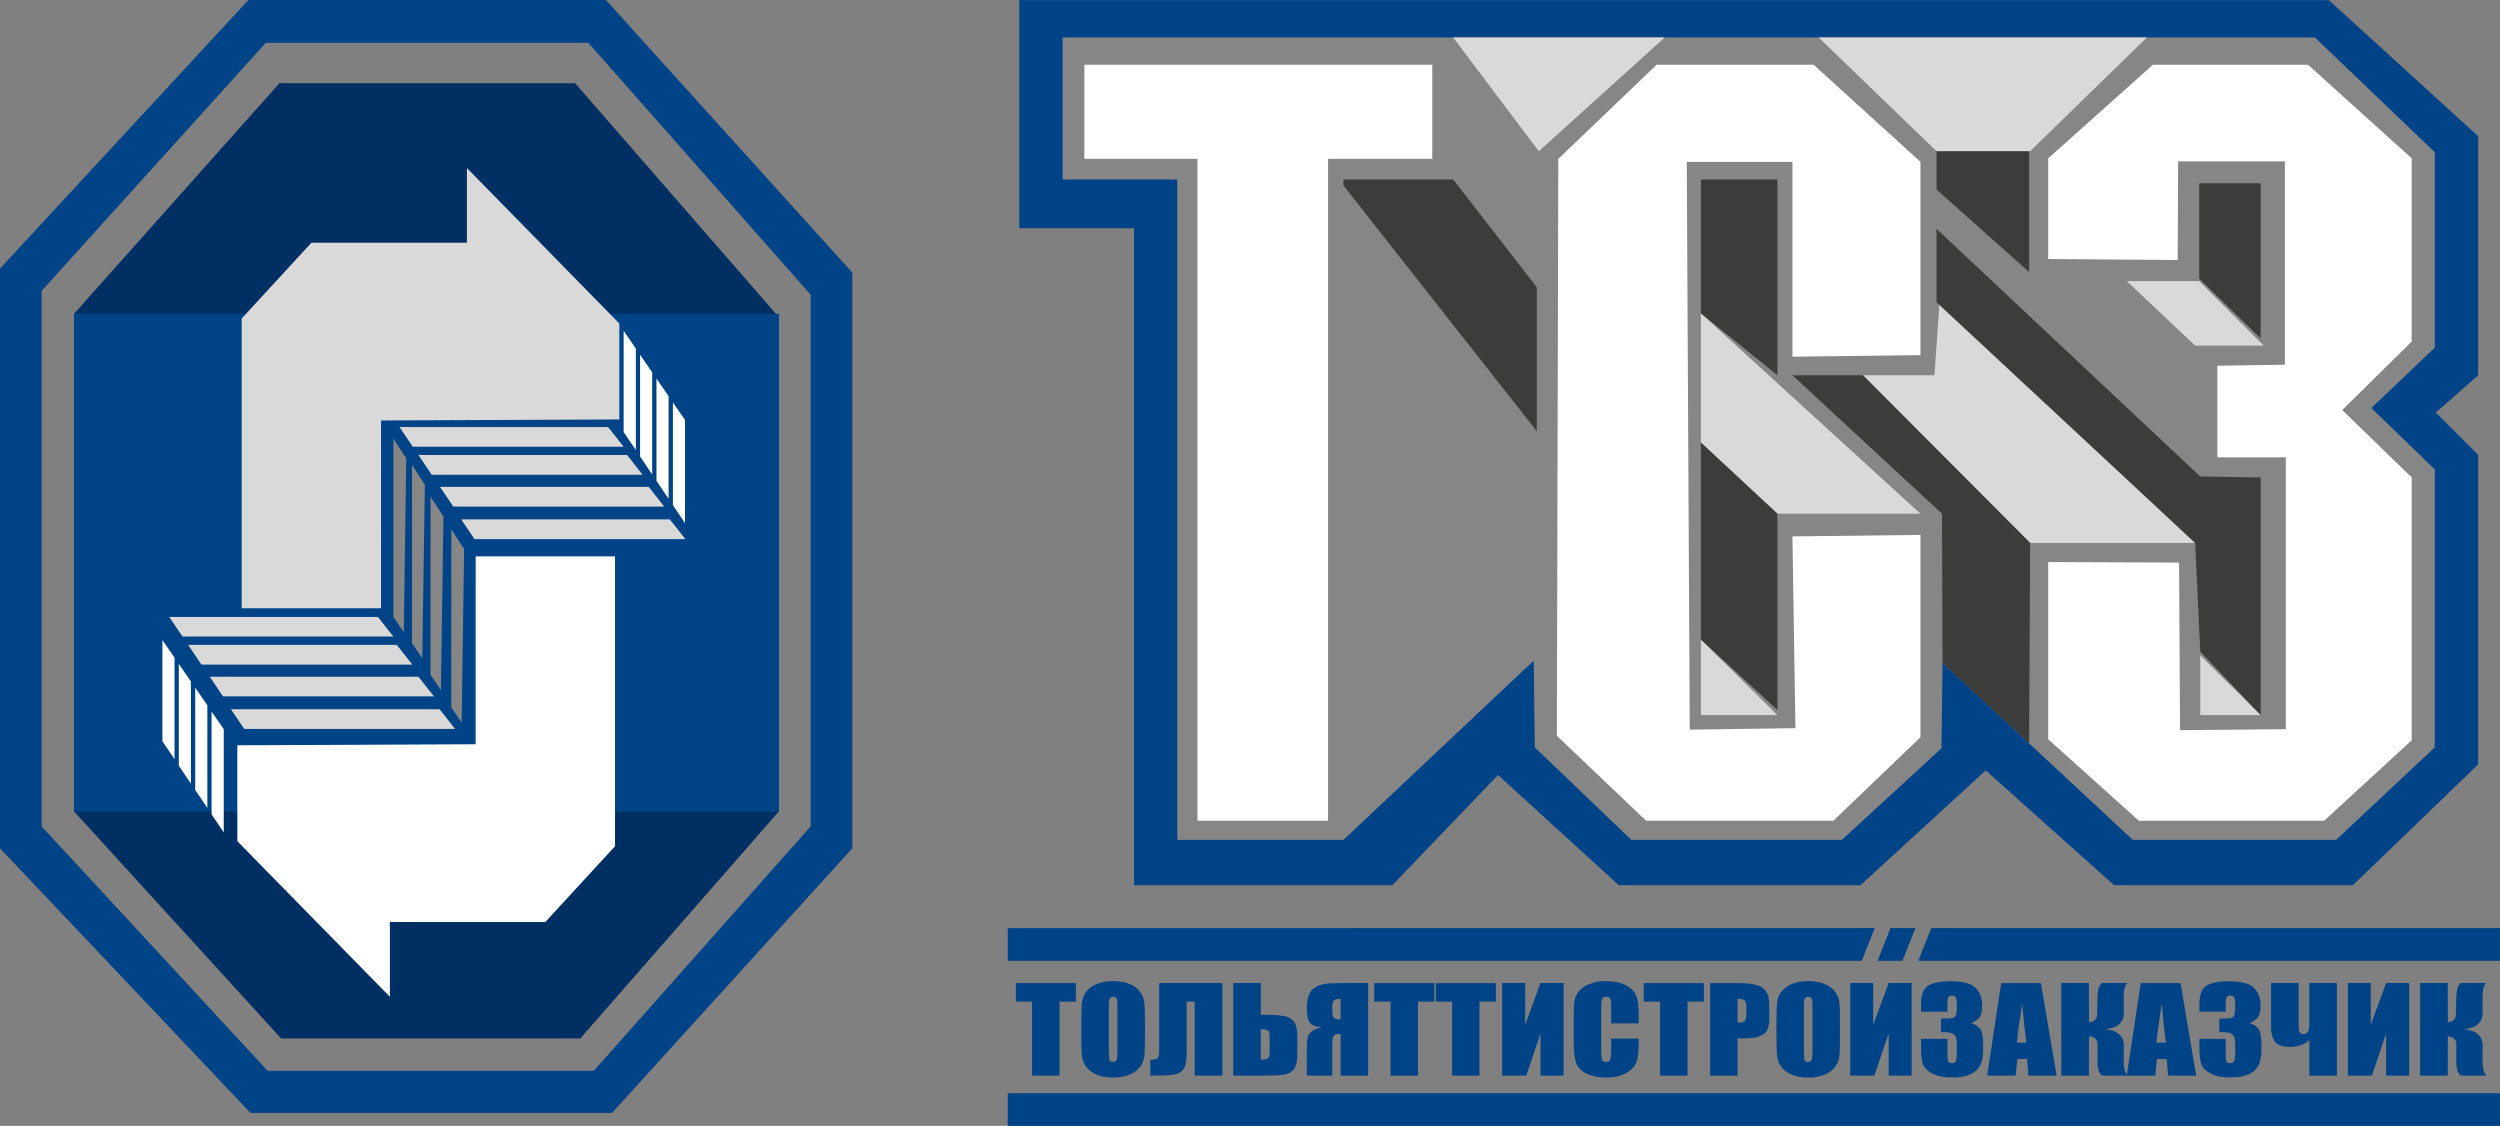
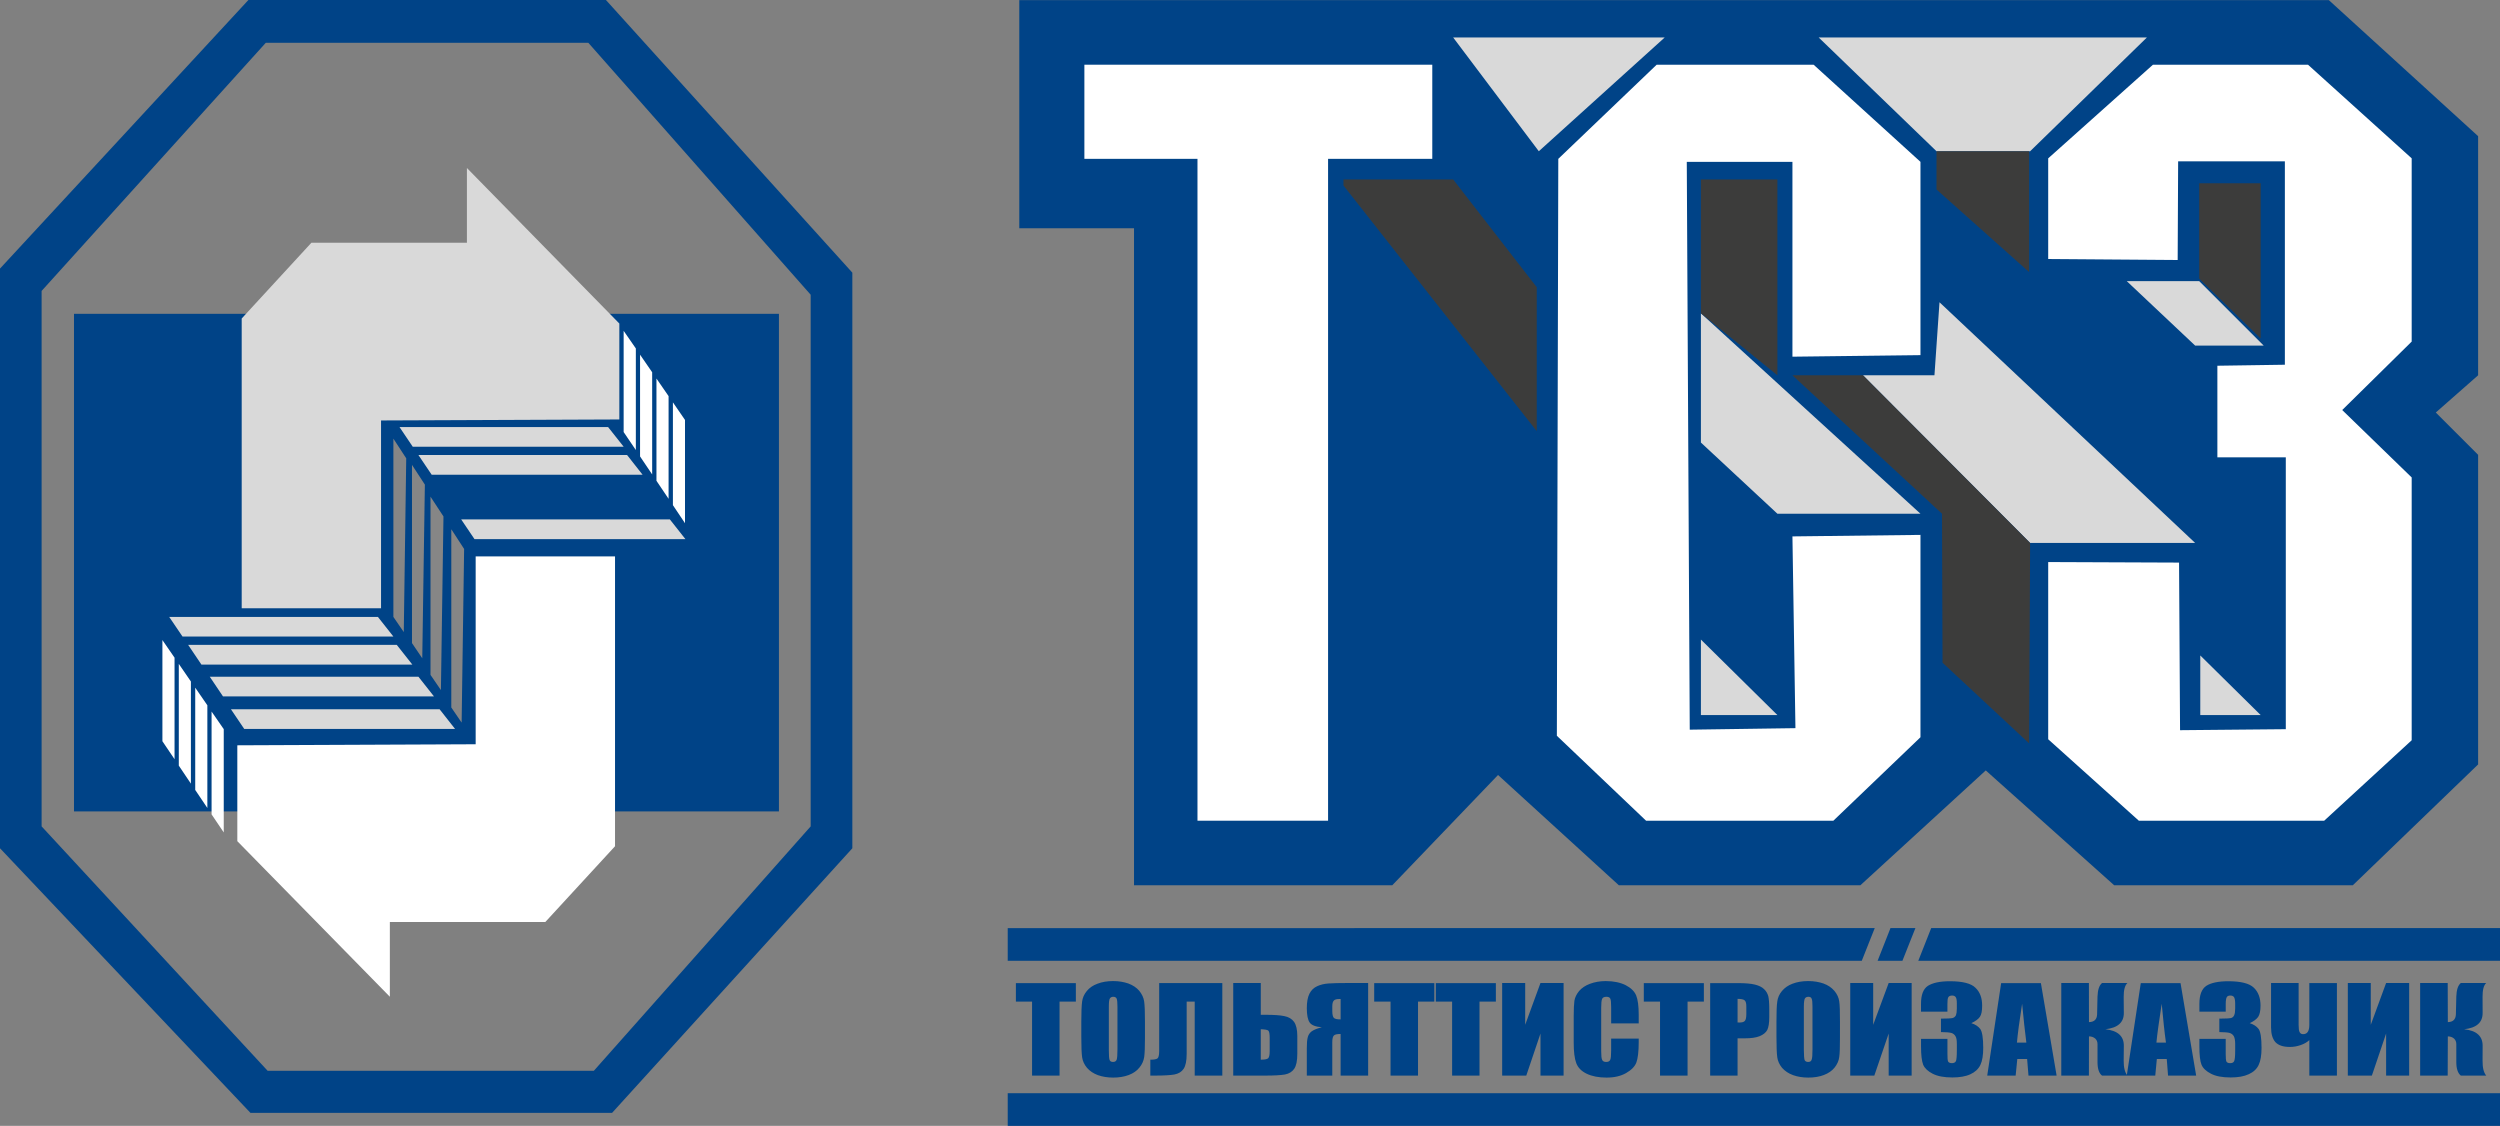
<svg xmlns="http://www.w3.org/2000/svg" version="1.0" id="Layer_1" x="0px" y="0px" width="190.65px" height="85.858px" viewBox="0 0 190.65 85.858" enable-background="new 0 0 190.65 85.858" xml:space="preserve">
  <rect x="0" y="0" width="190.65" height="85.858" fill="#808080" stroke="none" />
  <g>
    <path fill-rule="evenodd" clip-rule="evenodd" fill="#004387" d="M3.173,63.02V22.187L20.268,3.265h24.6l16.954,19.211V63.02   L45.285,81.66H20.411L3.173,63.02L3.173,63.02z M0,64.689V20.482L18.943,0h27.266l18.791,20.793v43.896L46.677,84.867H19.1   L0,64.689L0,64.689z" />
-     <polygon fill-rule="evenodd" clip-rule="evenodd" fill="#002F63" points="5.643,61.875 5.643,23.932 21.312,6.346 43.859,6.346    59.401,24.194 59.401,61.875 44.25,79.195 21.442,79.195 5.643,61.875  " />
    <polygon fill-rule="evenodd" clip-rule="evenodd" fill="#004387" points="59.401,61.878 5.643,61.878 5.643,23.932 59.401,23.932    59.401,61.878  " />
    <polygon fill-rule="evenodd" clip-rule="evenodd" fill="#D9D9D9" points="29.058,46.388 18.432,46.388 18.432,24.289    23.746,18.513 35.607,18.513 35.607,12.812 47.231,24.672 47.231,31.988 29.058,32.064 29.058,46.388  " />
    <polygon fill-rule="evenodd" clip-rule="evenodd" fill="#FFFFFF" points="36.274,42.433 46.902,42.433 46.902,64.534    41.587,70.311 29.73,70.311 29.73,76.012 18.098,64.148 18.098,56.837 36.274,56.757 36.274,42.433  " />
    <polygon fill-rule="evenodd" clip-rule="evenodd" fill="#D9D9D9" points="29.999,48.542 13.918,48.542 12.903,47.046    28.819,47.046 29.999,48.542  " />
    <polygon fill-rule="evenodd" clip-rule="evenodd" fill="#D9D9D9" points="31.446,50.683 15.362,50.683 14.35,49.18 30.259,49.18    31.446,50.683  " />
    <polygon fill-rule="evenodd" clip-rule="evenodd" fill="#D9D9D9" points="33.093,53.107 17.005,53.107 15.996,51.606    31.908,51.606 33.093,53.107  " />
    <polygon fill-rule="evenodd" clip-rule="evenodd" fill="#D9D9D9" points="34.704,55.59 18.625,55.59 17.613,54.09 33.525,54.09    34.704,55.59  " />
    <polygon fill-rule="evenodd" clip-rule="evenodd" fill="#D9D9D9" points="47.559,34.066 31.475,34.066 30.465,32.566    46.372,32.566 47.559,34.066  " />
    <polygon fill-rule="evenodd" clip-rule="evenodd" fill="#D9D9D9" points="49.004,36.204 32.921,36.204 31.908,34.7 47.822,34.7    49.004,36.204  " />
-     <polygon fill-rule="evenodd" clip-rule="evenodd" fill="#D9D9D9" points="50.651,38.631 34.567,38.631 33.553,37.127    49.473,37.127 50.651,38.631  " />
    <polygon fill-rule="evenodd" clip-rule="evenodd" fill="#D9D9D9" points="52.269,41.113 36.184,41.113 35.17,39.609 51.083,39.609    52.269,41.113  " />
    <polygon fill-rule="evenodd" clip-rule="evenodd" fill="#FFFFFF" points="13.311,50.154 12.385,48.811 12.385,56.526    13.311,57.898 13.311,50.154  " />
    <polygon fill-rule="evenodd" clip-rule="evenodd" fill="#FFFFFF" points="13.635,50.627 13.635,58.386 14.558,59.76 14.558,51.971    13.635,50.627  " />
    <polygon fill-rule="evenodd" clip-rule="evenodd" fill="#FFFFFF" points="14.888,52.442 14.888,60.241 15.813,61.617    15.813,53.785 14.888,52.442  " />
    <polygon fill-rule="evenodd" clip-rule="evenodd" fill="#FFFFFF" points="16.135,54.263 16.135,62.105 17.063,63.481    17.063,55.605 16.135,54.263  " />
    <polygon fill-rule="evenodd" clip-rule="evenodd" fill="#FFFFFF" points="48.489,26.573 47.559,25.229 47.559,32.948    48.489,34.321 48.489,26.573  " />
    <polygon fill-rule="evenodd" clip-rule="evenodd" fill="#FFFFFF" points="48.811,27.048 48.811,34.809 49.734,36.18 49.734,28.388    48.811,27.048  " />
    <polygon fill-rule="evenodd" clip-rule="evenodd" fill="#FFFFFF" points="50.061,28.867 50.061,36.664 50.986,38.04 50.986,30.208    50.061,28.867  " />
    <polygon fill-rule="evenodd" clip-rule="evenodd" fill="#FFFFFF" points="51.316,30.683 51.316,38.524 52.238,39.9 52.238,32.025    51.316,30.683  " />
    <polygon fill-rule="evenodd" clip-rule="evenodd" fill="#868686" points="29.999,33.451 29.999,47.046 30.792,48.201    30.979,34.952 29.999,33.451  " />
    <polygon fill-rule="evenodd" clip-rule="evenodd" fill="#868686" points="31.418,35.45 31.418,49.042 32.202,50.201 32.4,36.957    31.418,35.45  " />
    <polygon fill-rule="evenodd" clip-rule="evenodd" fill="#868686" points="32.83,37.876 32.83,51.466 33.624,52.625 33.819,39.384    32.83,37.876  " />
    <polygon fill-rule="evenodd" clip-rule="evenodd" fill="#868686" points="34.416,40.36 34.416,53.953 35.204,55.106 35.394,41.862    34.416,40.36  " />
    <path fill="#004387" d="M184.561,74.965h2.101l0.01,2.982c0.395-0.009,0.591-0.204,0.613-0.576l0.033-1.375   c0.016-0.506,0.126-0.855,0.344-1.031h1.937c-0.191,0.17-0.284,0.525-0.279,1.064l0.005,1.209c0.006,0.733-0.459,1.15-1.41,1.252   c0.951,0.102,1.416,0.528,1.41,1.268l-0.005,1.124c-0.005,0.541,0.087,0.916,0.279,1.143h-1.937   c-0.224-0.174-0.344-0.521-0.344-1.025v-1.377c0-0.176-0.06-0.313-0.176-0.424c-0.119-0.103-0.279-0.164-0.471-0.164l-0.01,2.99   h-2.101V74.965L184.561,74.965z M183.723,82.024h-1.758v-3.207l-1.086,3.207h-1.834v-7.06h1.75v3.188l1.17-3.188h1.758V82.024   L183.723,82.024z M176.108,79.319c-0.164,0.16-0.389,0.285-0.657,0.379c-0.279,0.098-0.553,0.142-0.827,0.142   c-0.503,0-0.87-0.121-1.1-0.365c-0.219-0.248-0.333-0.622-0.333-1.134v-3.376h2.102v3.176c0,0.276,0.021,0.469,0.077,0.57   c0.06,0.107,0.141,0.154,0.269,0.154c0.315,0,0.47-0.233,0.47-0.704v-3.195h2.105v7.06h-2.105V79.319L176.108,79.319z    M171.566,78.026c0.296,0.095,0.525,0.243,0.679,0.445c0.143,0.205,0.22,0.68,0.22,1.439c0,0.564-0.072,1-0.22,1.303   c-0.143,0.311-0.399,0.546-0.755,0.706c-0.36,0.169-0.82,0.248-1.38,0.248c-0.64,0-1.137-0.094-1.498-0.285   c-0.372-0.188-0.612-0.417-0.723-0.684c-0.114-0.277-0.164-0.747-0.164-1.42v-0.552h2.008v1.145c0,0.304,0.015,0.497,0.055,0.584   c0.043,0.076,0.141,0.121,0.279,0.121c0.164,0,0.264-0.049,0.312-0.16c0.05-0.102,0.076-0.371,0.076-0.82v-0.484   c0-0.27-0.036-0.468-0.104-0.59c-0.07-0.124-0.181-0.205-0.312-0.248c-0.137-0.04-0.399-0.064-0.793-0.067v-1.026   c0.481,0,0.777-0.019,0.892-0.046c0.116-0.032,0.192-0.104,0.24-0.214c0.05-0.104,0.076-0.276,0.076-0.502v-0.393   c0-0.248-0.036-0.408-0.091-0.488c-0.056-0.078-0.143-0.118-0.275-0.118c-0.136,0-0.229,0.04-0.273,0.123   c-0.054,0.087-0.081,0.257-0.081,0.531v0.578h-2.008v-0.601c0-0.68,0.175-1.129,0.521-1.367c0.349-0.23,0.913-0.355,1.683-0.355   c0.952,0,1.609,0.165,1.948,0.494c0.34,0.326,0.51,0.783,0.51,1.364c0,0.403-0.061,0.684-0.181,0.862   C172.081,77.728,171.867,77.881,171.566,78.026L171.566,78.026L171.566,78.026z M165.176,79.507   c-0.115-0.8-0.215-1.789-0.324-2.961c-0.207,1.352-0.344,2.334-0.404,2.961H165.176L165.176,79.507z M166.288,74.972l1.191,7.053   h-2.144l-0.098-1.267h-0.756l-0.12,1.267h-2.173l1.068-7.053H166.288L166.288,74.972z M157.193,74.965h2.107l0.005,2.982   c0.398-0.009,0.601-0.204,0.619-0.576l0.032-1.375c0.016-0.506,0.131-0.855,0.345-1.031h1.936c-0.186,0.17-0.29,0.525-0.285,1.064   l0.011,1.209c0.011,0.733-0.465,1.15-1.406,1.252c0.941,0.102,1.417,0.528,1.406,1.268l-0.011,1.124   c-0.005,0.541,0.098,0.916,0.285,1.143h-1.936c-0.23-0.174-0.345-0.521-0.345-1.025v-1.377c0-0.176-0.059-0.313-0.175-0.424   c-0.125-0.103-0.274-0.164-0.476-0.164l-0.005,2.99h-2.107V74.965L157.193,74.965z M154.529,79.507   c-0.104-0.8-0.21-1.789-0.323-2.961c-0.213,1.352-0.34,2.334-0.394,2.961H154.529L154.529,79.507z M155.639,74.972l1.198,7.053   h-2.145l-0.104-1.267h-0.749l-0.126,1.267h-2.167l1.061-7.053H155.639L155.639,74.972z M150.333,78.026   c0.305,0.095,0.525,0.243,0.684,0.445c0.142,0.205,0.224,0.68,0.224,1.439c0,0.564-0.071,1-0.218,1.303   c-0.149,0.311-0.405,0.546-0.755,0.706c-0.355,0.169-0.827,0.248-1.379,0.248c-0.64,0-1.132-0.094-1.505-0.285   c-0.367-0.188-0.607-0.417-0.722-0.684c-0.11-0.277-0.164-0.747-0.164-1.42v-0.552h2.014v1.145c0,0.304,0.01,0.497,0.054,0.584   c0.05,0.076,0.138,0.121,0.285,0.121c0.152,0,0.251-0.049,0.312-0.16c0.039-0.102,0.066-0.371,0.066-0.82v-0.484   c0-0.27-0.027-0.468-0.104-0.59c-0.072-0.124-0.175-0.205-0.308-0.248c-0.142-0.04-0.409-0.064-0.799-0.067v-1.026   c0.482,0,0.777-0.019,0.886-0.046c0.122-0.032,0.197-0.104,0.258-0.214c0.039-0.104,0.066-0.276,0.066-0.502v-0.393   c0-0.248-0.027-0.408-0.088-0.488c-0.056-0.078-0.148-0.118-0.269-0.118c-0.137,0-0.235,0.04-0.29,0.123   c-0.054,0.087-0.071,0.257-0.071,0.531v0.578h-2.014v-0.601c0-0.68,0.17-1.129,0.519-1.367c0.362-0.23,0.915-0.355,1.687-0.355   c0.957,0,1.614,0.165,1.941,0.494c0.351,0.326,0.515,0.783,0.515,1.364c0,0.403-0.049,0.684-0.175,0.862   C150.858,77.728,150.638,77.881,150.333,78.026L150.333,78.026L150.333,78.026z M145.782,82.024h-1.752v-3.207l-1.094,3.207h-1.837   v-7.06h1.75v3.188l1.181-3.188h1.752V82.024L145.782,82.024z M138.22,76.781c0-0.328-0.018-0.536-0.066-0.626   c-0.033-0.096-0.121-0.14-0.247-0.14c-0.115,0-0.197,0.039-0.257,0.115c-0.054,0.072-0.088,0.288-0.088,0.651v3.299   c0,0.408,0.028,0.658,0.055,0.755c0.051,0.099,0.131,0.149,0.274,0.149c0.142,0,0.23-0.057,0.263-0.169   c0.048-0.111,0.066-0.373,0.066-0.79V76.781L138.22,76.781z M140.315,79.102c0,0.711-0.011,1.21-0.055,1.506   c-0.033,0.296-0.164,0.565-0.355,0.807c-0.197,0.247-0.476,0.436-0.816,0.565c-0.332,0.129-0.732,0.197-1.191,0.197   c-0.433,0-0.827-0.066-1.16-0.188c-0.346-0.125-0.62-0.312-0.837-0.555c-0.203-0.248-0.329-0.518-0.367-0.806   c-0.039-0.297-0.061-0.8-0.061-1.527v-1.204c0-0.712,0.017-1.214,0.061-1.511c0.033-0.295,0.153-0.564,0.356-0.809   c0.207-0.248,0.47-0.433,0.809-0.56c0.344-0.131,0.737-0.201,1.198-0.201c0.427,0,0.809,0.066,1.159,0.185   c0.35,0.128,0.618,0.313,0.832,0.56c0.208,0.247,0.334,0.52,0.372,0.804c0.044,0.297,0.055,0.804,0.055,1.533V79.102   L140.315,79.102z M132.507,76.174v1.798c0.061,0.005,0.116,0.005,0.154,0.005c0.191,0,0.329-0.041,0.399-0.121   c0.076-0.085,0.115-0.254,0.115-0.523v-0.579c0-0.24-0.039-0.394-0.132-0.47C132.961,76.212,132.781,76.174,132.507,76.174   L132.507,76.174L132.507,76.174z M130.417,74.972h2.101c0.575,0,1.012,0.037,1.318,0.114c0.318,0.08,0.542,0.196,0.69,0.344   c0.164,0.148,0.262,0.329,0.323,0.536c0.049,0.208,0.076,0.536,0.076,0.979v0.609c0,0.463-0.053,0.786-0.153,0.993   c-0.109,0.202-0.306,0.359-0.585,0.474c-0.291,0.112-0.657,0.162-1.116,0.162h-0.564v2.841h-2.09V74.972L130.417,74.972z    M129.937,74.972v1.408h-1.243v5.645h-2.1V76.38h-1.238v-1.408H129.937L129.937,74.972z M124.969,78.045h-2.102V76.82   c0-0.362-0.021-0.586-0.07-0.671c-0.044-0.09-0.143-0.134-0.29-0.134c-0.175,0-0.285,0.054-0.328,0.159   c-0.05,0.11-0.072,0.34-0.072,0.7v3.277c0,0.342,0.021,0.569,0.072,0.669c0.043,0.111,0.146,0.164,0.31,0.164   c0.16,0,0.258-0.053,0.307-0.164c0.049-0.1,0.07-0.346,0.07-0.731v-0.886h2.102v0.276c0,0.724-0.066,1.244-0.18,1.548   c-0.116,0.307-0.378,0.573-0.784,0.805c-0.404,0.23-0.896,0.345-1.487,0.345c-0.617,0-1.117-0.103-1.521-0.296   c-0.4-0.196-0.657-0.458-0.789-0.804c-0.131-0.349-0.196-0.865-0.196-1.56V77.46c0-0.51,0.021-0.886,0.053-1.143   c0.045-0.258,0.16-0.498,0.356-0.739c0.203-0.235,0.477-0.422,0.826-0.552c0.35-0.132,0.756-0.209,1.21-0.209   c0.612,0,1.126,0.115,1.526,0.317c0.4,0.208,0.663,0.47,0.793,0.78c0.127,0.32,0.193,0.802,0.193,1.461V78.045L124.969,78.045z    M119.24,82.024h-1.763v-3.207l-1.083,3.207h-1.839v-7.06h1.756v3.188l1.165-3.188h1.763V82.024L119.24,82.024z M114.075,74.972   v1.408h-1.248v5.645h-2.089V76.38h-1.243v-1.408H114.075L114.075,74.972z M109.381,74.972v1.408h-1.243v5.645h-2.095V76.38h-1.247   v-1.408H109.381L109.381,74.972z M102.236,77.74v-1.555h-0.094c-0.179,0-0.316,0.026-0.403,0.099   c-0.082,0.07-0.138,0.21-0.138,0.438v0.384c0,0.266,0.044,0.436,0.116,0.516C101.793,77.7,101.966,77.74,102.236,77.74   L102.236,77.74L102.236,77.74z M104.336,82.024h-2.101v-3.172c-0.263,0-0.432,0.034-0.509,0.112   c-0.082,0.076-0.126,0.243-0.126,0.51v2.55h-1.942v-2.103c0-0.354,0.021-0.63,0.071-0.814c0.043-0.187,0.147-0.34,0.306-0.461   c0.175-0.12,0.428-0.225,0.771-0.306c-0.48-0.038-0.787-0.159-0.929-0.361c-0.142-0.202-0.219-0.568-0.219-1.089   c0-0.472,0.065-0.837,0.197-1.103c0.138-0.271,0.328-0.46,0.591-0.577c0.241-0.115,0.535-0.185,0.858-0.21   c0.334-0.023,0.849-0.036,1.548-0.036h1.483V82.024L104.336,82.024z M96.826,80.163v-1.02c0-0.296-0.034-0.476-0.1-0.545   c-0.065-0.064-0.262-0.096-0.58-0.108v2.321c0.268,0,0.443-0.027,0.537-0.088C96.781,80.66,96.826,80.475,96.826,80.163   L96.826,80.163L96.826,80.163z M98.932,80.373c0,0.527-0.077,0.901-0.236,1.134c-0.159,0.229-0.393,0.374-0.712,0.435   c-0.317,0.054-0.826,0.083-1.514,0.083h-2.424v-7.06h2.101v2.423h0.324c0.645,0,1.138,0.029,1.466,0.099   c0.333,0.063,0.585,0.213,0.749,0.443c0.158,0.225,0.247,0.586,0.247,1.077V80.373L98.932,80.373z M93.214,82.024h-2.106V76.38   h-0.613v3.993c0,0.527-0.077,0.901-0.23,1.134c-0.152,0.229-0.389,0.374-0.711,0.435c-0.306,0.054-0.815,0.083-1.5,0.083h-0.331   v-1.213c0.259,0,0.428-0.027,0.529-0.084c0.093-0.057,0.147-0.239,0.147-0.564v-5.198h4.815V82.024L93.214,82.024z M85.217,76.781   c0-0.328-0.02-0.536-0.061-0.626c-0.047-0.096-0.129-0.14-0.261-0.14c-0.108,0-0.192,0.039-0.246,0.115   c-0.063,0.072-0.089,0.288-0.089,0.651v3.299c0,0.408,0.018,0.658,0.059,0.755c0.035,0.099,0.128,0.149,0.26,0.149   c0.148,0,0.23-0.057,0.277-0.169c0.041-0.111,0.061-0.373,0.061-0.79V76.781L85.217,76.781z M87.315,79.102   c0,0.711-0.018,1.21-0.058,1.506c-0.044,0.296-0.165,0.565-0.366,0.807c-0.195,0.247-0.469,0.436-0.811,0.565   c-0.345,0.129-0.736,0.197-1.19,0.197c-0.435,0-0.826-0.066-1.166-0.188c-0.339-0.125-0.618-0.312-0.829-0.555   c-0.207-0.248-0.331-0.518-0.372-0.806c-0.041-0.297-0.062-0.8-0.062-1.527v-1.204c0-0.712,0.021-1.214,0.06-1.511   c0.035-0.295,0.156-0.564,0.358-0.809c0.2-0.248,0.471-0.433,0.817-0.56c0.337-0.131,0.735-0.201,1.193-0.201   c0.421,0,0.815,0.066,1.157,0.185c0.345,0.128,0.624,0.313,0.835,0.56c0.2,0.247,0.331,0.52,0.372,0.804   c0.043,0.297,0.061,0.804,0.061,1.533V79.102L87.315,79.102z M82.045,74.972v1.408h-1.244v5.645h-2.096V76.38h-1.233v-1.408H82.045   L82.045,74.972z" />
    <path fill="#004387" d="M76.849,73.272h65.129l0.99-2.495H76.849V73.272L76.849,73.272z M143.186,73.272h1.892l0.991-2.495h-1.901   L143.186,73.272L143.186,73.272z M146.288,73.272h44.362v-2.495h-43.377L146.288,73.272L146.288,73.272z" />
    <polygon fill="#004387" points="76.849,85.858 190.65,85.858 190.65,83.366 76.849,83.366 76.849,85.858  " />
    <polygon fill="#004387" points="86.48,67.509 86.48,17.407 77.731,17.407 77.731,0.009 177.596,0.009 188.981,10.383    188.981,28.62 185.754,31.458 188.981,34.685 188.981,58.297 179.427,67.509 161.226,67.509 151.434,58.752 141.874,67.509    123.452,67.509 114.24,59.101 106.176,67.509 86.48,67.509  " />
-     <polygon fill="#868686" points="89.781,64.049 89.781,13.685 81.032,13.685 81.032,2.858 176.54,2.858 185.679,11.613    185.679,26.51 180.841,31.115 185.679,35.797 185.679,56.993 178.151,64.049 162.642,64.049 148.138,50.54 148.057,57.064    140.463,64.049 124.406,64.049 117.041,56.993 116.961,50.382 102.452,64.049 89.781,64.049  " />
    <polygon fill="#FFFFFF" points="101.279,62.587 91.32,62.587 91.32,12.113 82.695,12.113 82.695,4.935 109.226,4.935    109.226,12.113 101.279,12.113 101.279,62.587  " />
    <polygon fill="#FFFFFF" points="126.337,4.935 138.306,4.935 146.455,12.342 146.455,27.083 136.691,27.201 136.691,12.342    128.634,12.342 128.86,55.645 136.92,55.529 136.691,40.906 146.455,40.791 146.455,56.223 139.812,62.587 125.529,62.587    118.726,56.11 118.836,12.113 126.337,4.935  " />
    <polygon fill="#FFFFFF" points="156.196,12.075 164.184,4.935 176.008,4.935 183.915,12.075 183.915,26.05 178.617,31.269    183.915,36.41 183.915,56.452 177.243,62.587 163.107,62.587 156.196,56.376 156.196,42.862 166.175,42.903 166.251,55.684    174.315,55.608 174.315,34.878 169.097,34.878 169.097,27.891 174.244,27.814 174.244,12.305 166.105,12.305 166.069,19.828    156.196,19.752 156.196,12.075  " />
    <polygon fill="#D9D9D9" points="110.818,2.858 117.35,11.534 126.951,2.858 110.818,2.858  " />
    <polygon fill="#D9D9D9" points="138.693,2.858 163.723,2.858 154.817,11.534 147.678,11.534 138.693,2.858  " />
    <polygon fill="#D9D9D9" points="162.187,21.44 167.403,26.356 172.631,26.356 167.712,21.44 162.187,21.44  " />
    <polygon fill="#D9D9D9" points="129.711,23.895 146.455,39.177 135.545,39.177 129.711,33.749 129.711,23.895  " />
    <polygon fill="#D9D9D9" points="142.071,28.62 154.817,41.405 167.403,41.405 147.906,23.05 147.521,28.62 142.071,28.62  " />
    <polygon fill="#D9D9D9" points="129.711,48.773 135.545,54.531 129.711,54.531 129.711,48.773  " />
    <polygon fill="#D9D9D9" points="167.793,49.985 172.399,54.531 167.793,54.531 167.793,49.985  " />
    <polygon fill="#3C3C3B" points="102.452,14.146 117.193,32.879 117.193,21.903 110.818,13.685 102.452,13.685 102.452,14.146  " />
    <polygon fill="#3C3C3B" points="135.545,28.62 129.711,23.895 129.711,13.685 135.545,13.685 135.545,28.62  " />
    <polygon fill="#3C3C3B" points="172.399,25.814 167.712,21.247 167.712,13.976 172.399,13.976 172.399,25.814  " />
    <polygon fill="#3C3C3B" points="154.74,20.748 147.678,14.452 147.678,11.534 154.74,11.534 154.74,20.748  " />
-     <polygon fill="#3C3C3B" points="147.678,17.451 147.678,23.05 167.403,41.405 167.793,49.698 172.399,54.531 172.399,36.41    167.793,36.338 147.678,17.451  " />
-     <polygon fill="#3C3C3B" points="129.711,33.749 135.545,39.177 135.545,54.147 129.711,48.773 129.711,33.749  " />
    <polygon fill="#3C3C3B" points="136.691,28.62 148.097,39.177 148.138,50.54 154.74,56.689 154.817,41.405 142.071,28.62    136.691,28.62  " />
  </g>
</svg>